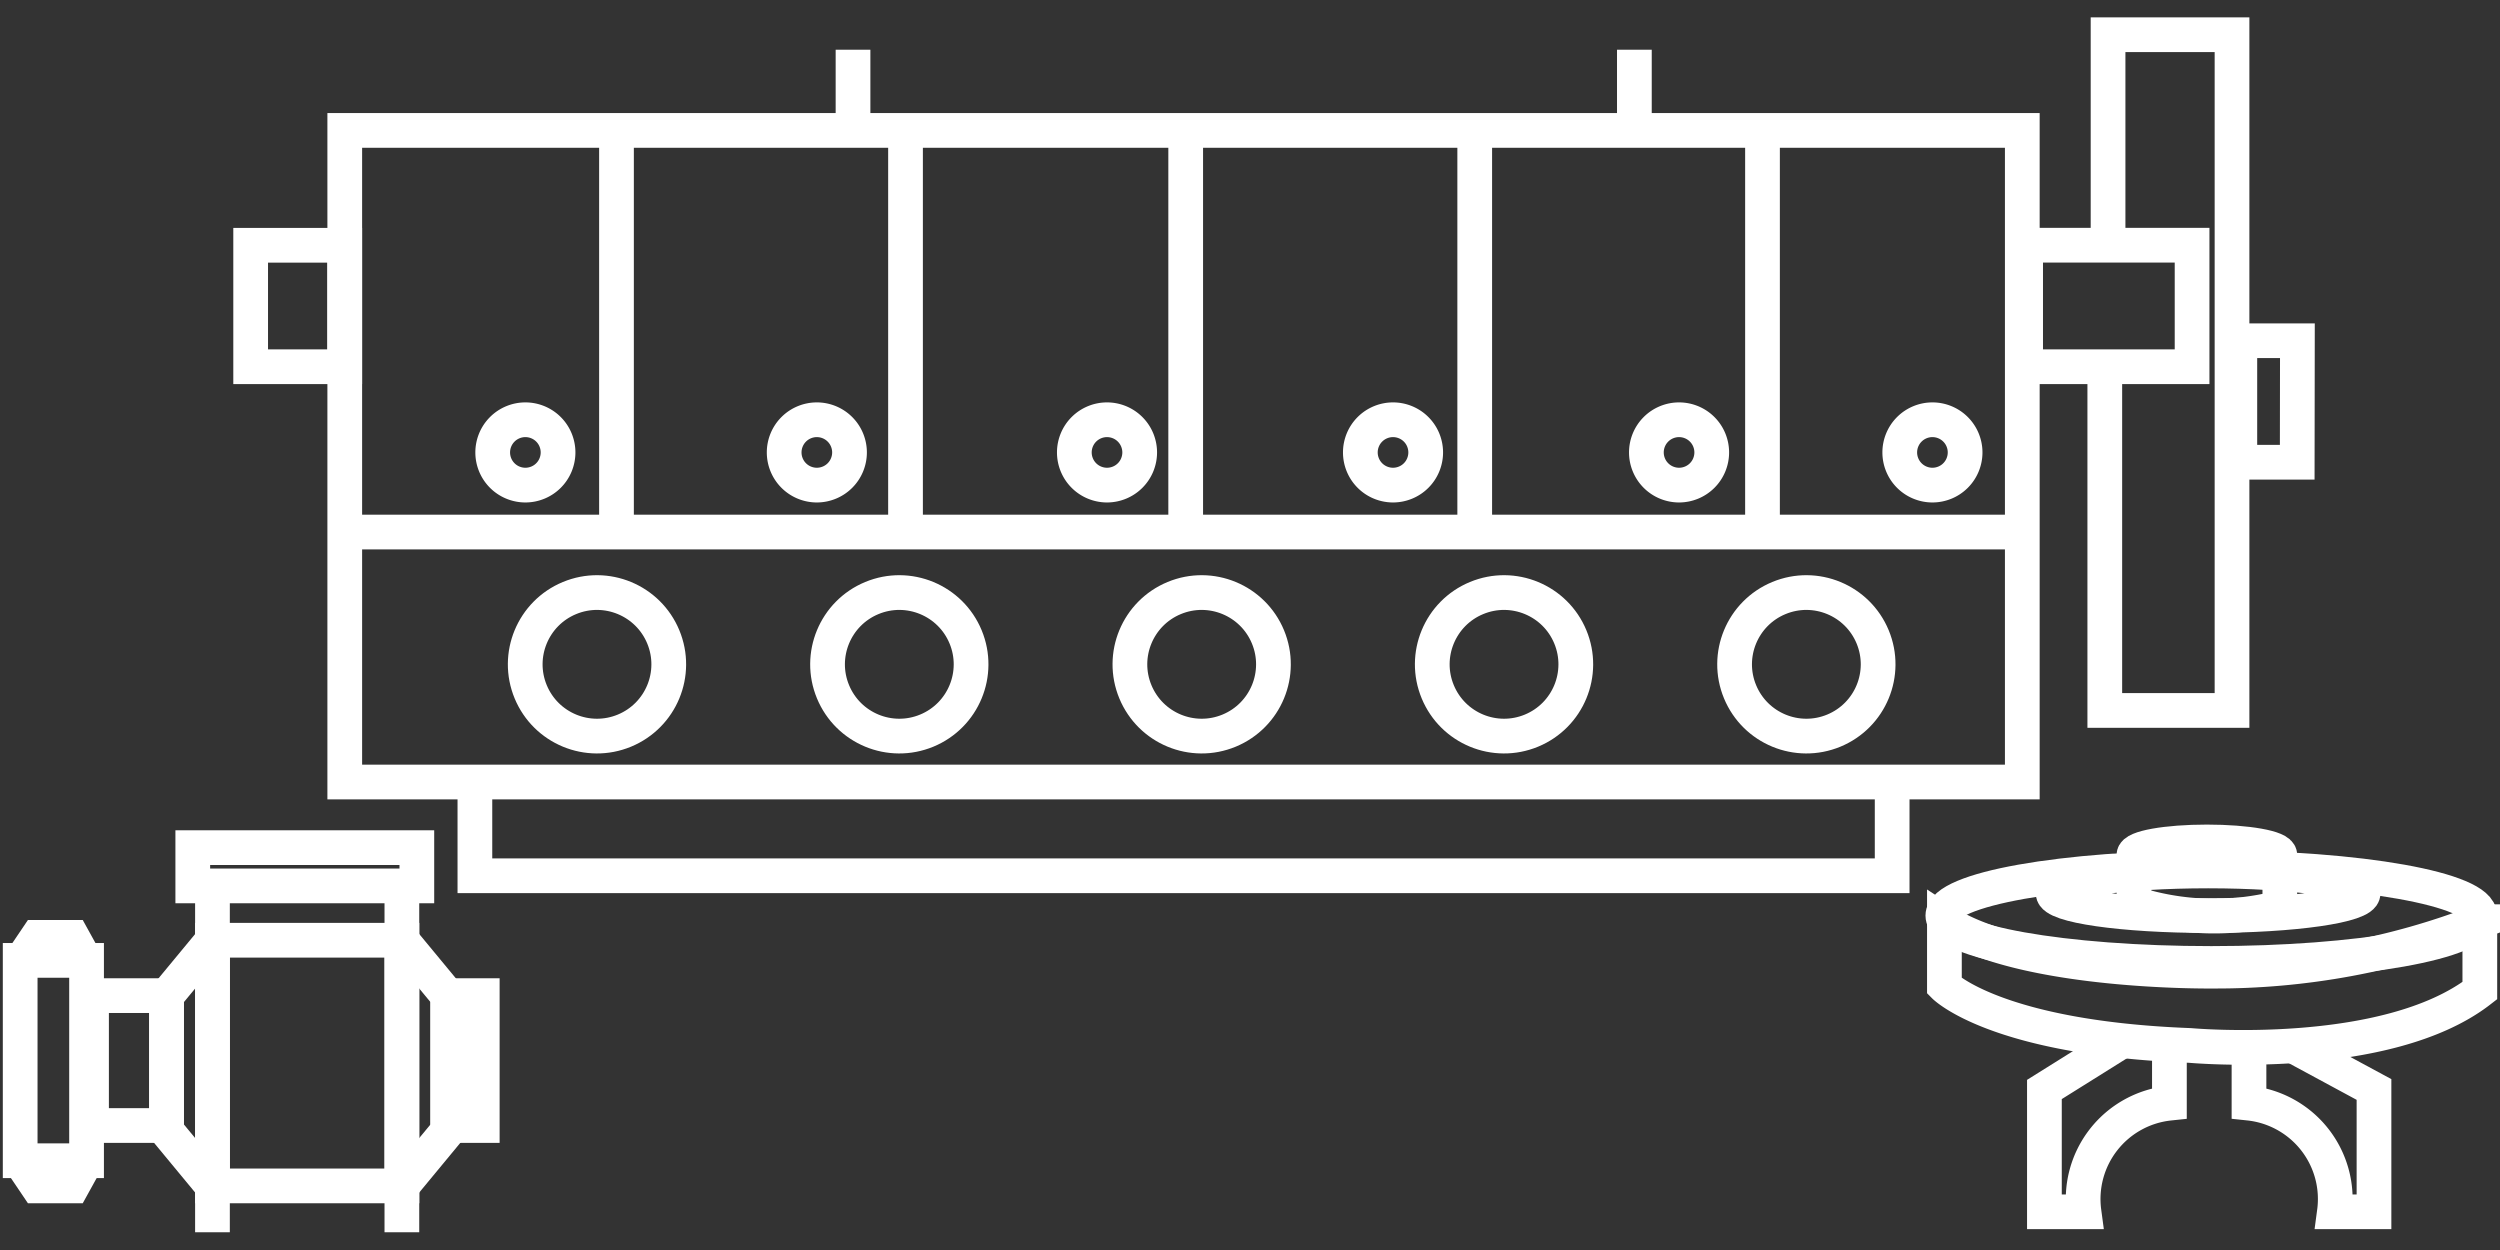
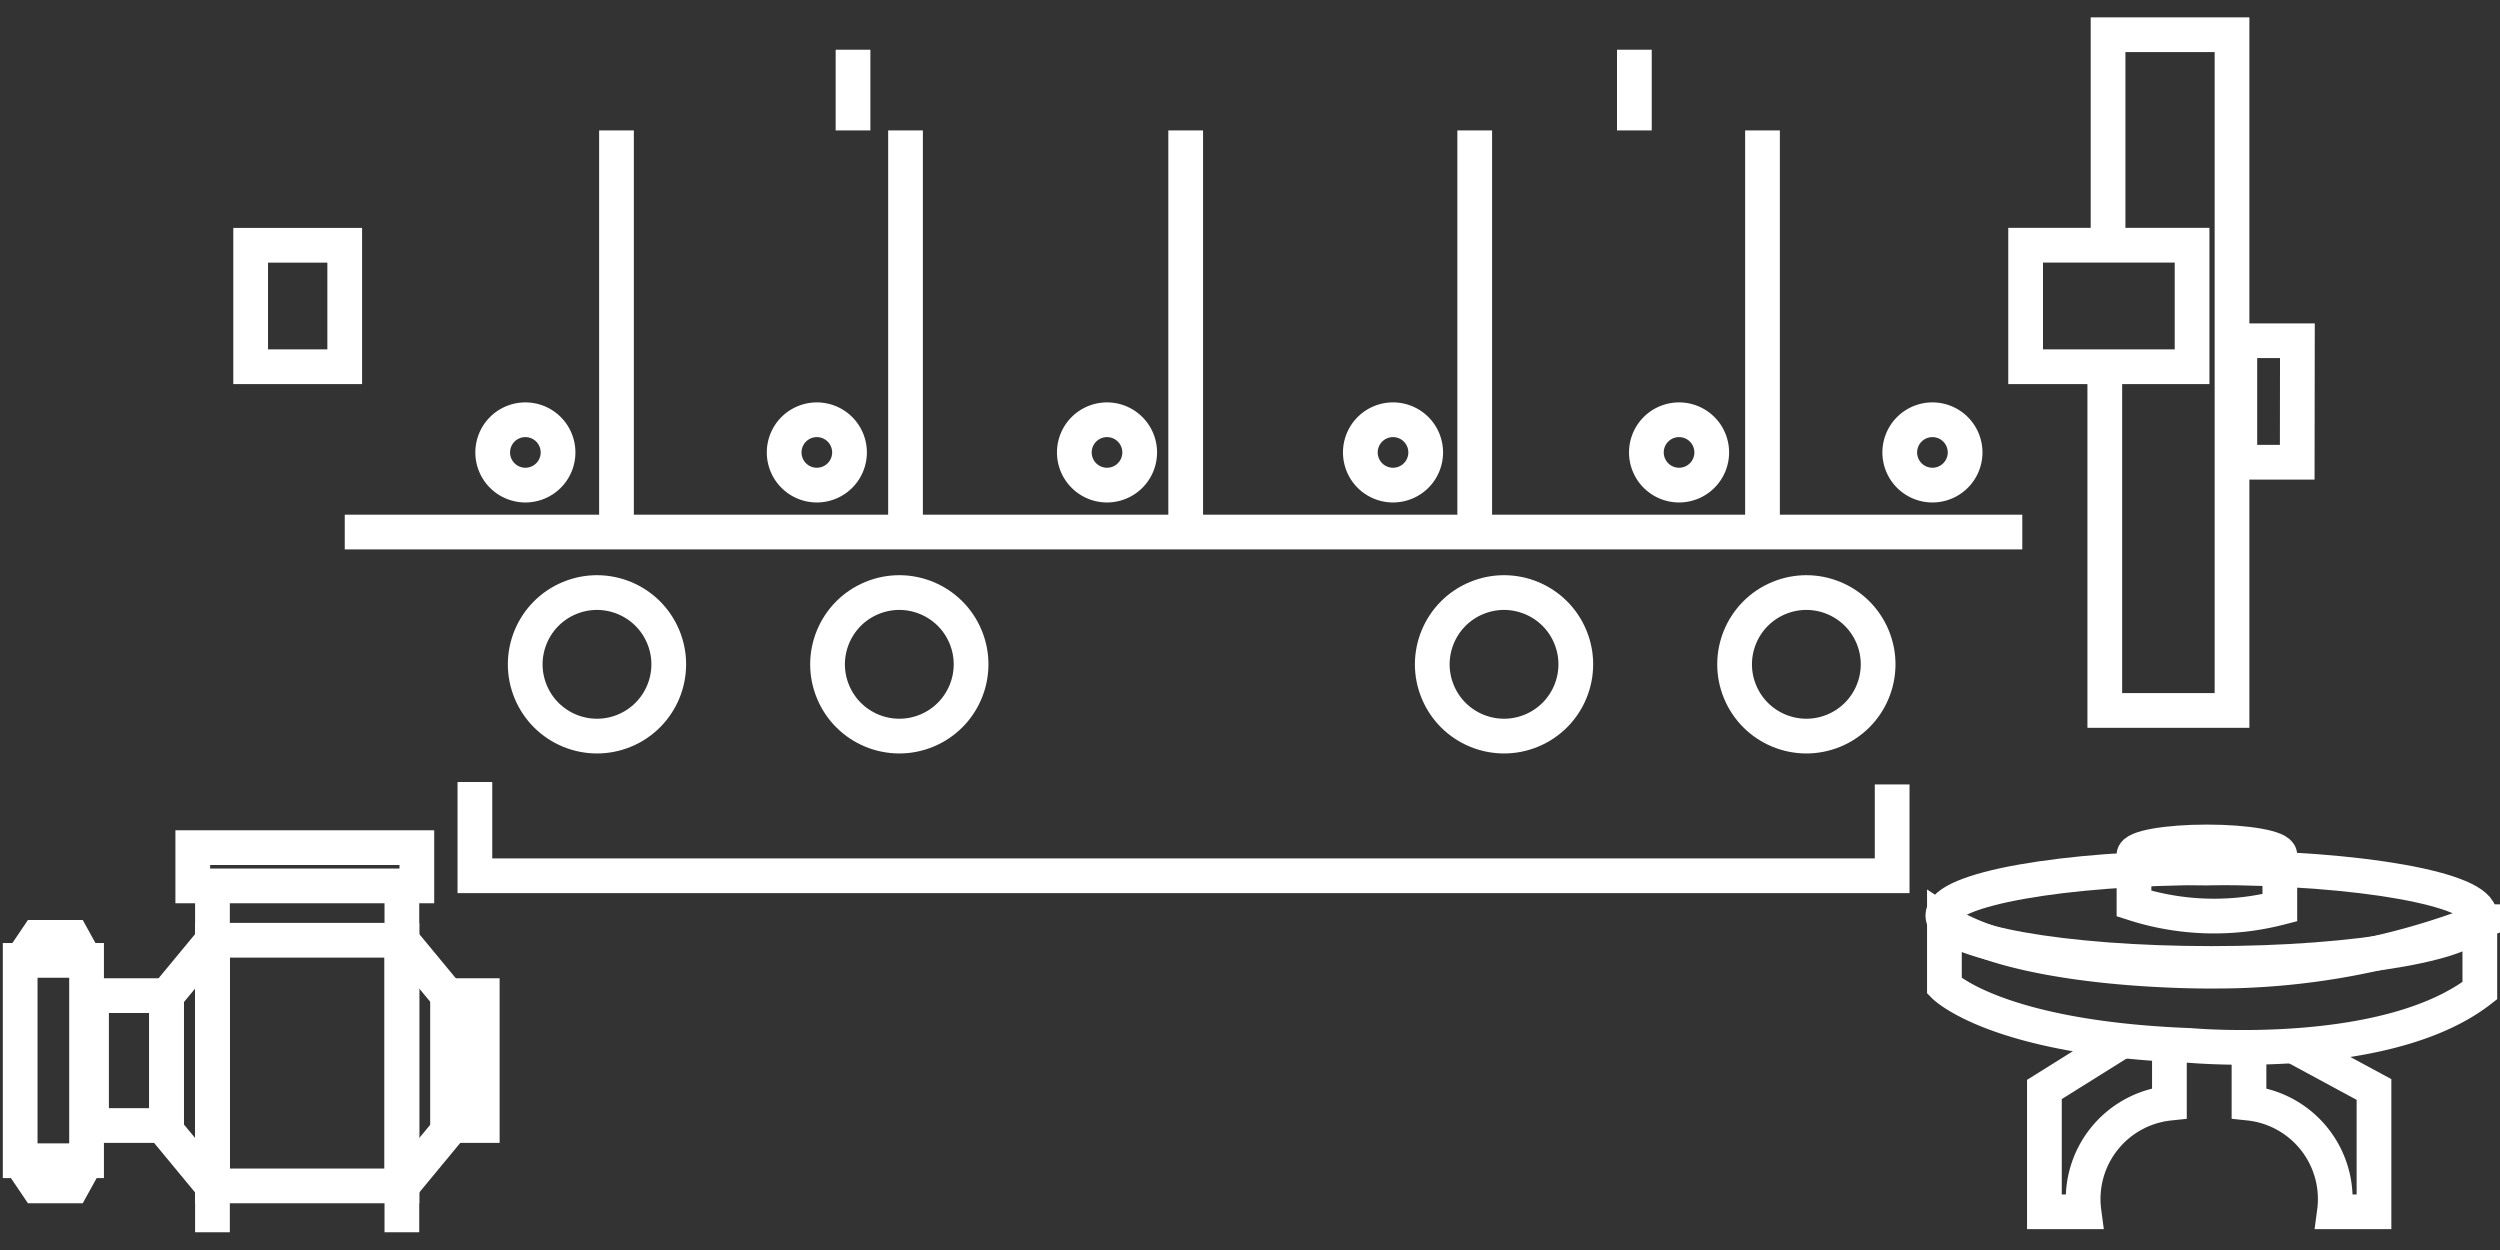
<svg xmlns="http://www.w3.org/2000/svg" width="72" height="36" viewBox="0 0 72 36">
  <rect x="0" y="0" width="72" height="36" fill="#333333" stroke="none" />
  <defs>
    <clipPath id="clip-高压">
      <rect width="72" height="36" />
    </clipPath>
  </defs>
  <g id="高压" clip-path="url(#clip-高压)">
    <g id="组_5" data-name="组 5" transform="translate(-243.27 -305.421)">
-       <path id="路径_35" data-name="路径 35" d="M304.981,328.966H256.668V310.2h48.313Z" transform="translate(-3.469 -1.023)" fill="none" stroke="#fff" stroke-miterlimit="10" stroke-width="1" />
      <line id="直线_51" data-name="直线 51" x1="48.313" transform="translate(253.199 320.744)" fill="none" stroke="#fff" stroke-miterlimit="10" stroke-width="1" />
      <path id="路径_36" data-name="路径 36" d="M261.807,335.93v2.7h40.817V336" transform="translate(-4.86 -7.987)" fill="none" stroke="#fff" stroke-miterlimit="10" stroke-width="1" />
      <path id="路径_37" data-name="路径 37" d="M264.393,322.567a.941.941,0,1,1-.941-.941A.941.941,0,0,1,264.393,322.567Z" transform="translate(-5.051 -4.116)" fill="none" stroke="#fff" stroke-miterlimit="10" stroke-width="1" />
      <circle id="椭圆_18" data-name="椭圆 18" cx="2.066" cy="2.066" r="2.066" transform="matrix(0.924, -0.383, 0.383, 0.924, 257.763, 323.436)" fill="none" stroke="#fff" stroke-miterlimit="10" stroke-width="1" />
      <circle id="椭圆_19" data-name="椭圆 19" cx="2.066" cy="2.066" r="2.066" transform="matrix(0.924, -0.383, 0.383, 0.924, 266.47, 323.436)" fill="none" stroke="#fff" stroke-miterlimit="10" stroke-width="1" />
-       <circle id="椭圆_20" data-name="椭圆 20" cx="2.066" cy="2.066" r="2.066" transform="matrix(0.924, -0.383, 0.383, 0.924, 275.178, 323.436)" fill="none" stroke="#fff" stroke-miterlimit="10" stroke-width="1" />
      <circle id="椭圆_21" data-name="椭圆 21" cx="2.066" cy="2.066" r="2.066" transform="matrix(0.924, -0.383, 0.383, 0.924, 283.886, 323.436)" fill="none" stroke="#fff" stroke-miterlimit="10" stroke-width="1" />
      <circle id="椭圆_22" data-name="椭圆 22" cx="2.066" cy="2.066" r="2.066" transform="matrix(0.924, -0.383, 0.383, 0.924, 292.593, 323.436)" fill="none" stroke="#fff" stroke-miterlimit="10" stroke-width="1" />
      <path id="路径_38" data-name="路径 38" d="M275.9,322.567a.941.941,0,1,1-.941-.941A.941.941,0,0,1,275.9,322.567Z" transform="translate(-8.164 -4.116)" fill="none" stroke="#fff" stroke-miterlimit="10" stroke-width="1" />
      <path id="路径_39" data-name="路径 39" d="M287.361,322.567a.941.941,0,1,1-.941-.941A.941.941,0,0,1,287.361,322.567Z" transform="translate(-11.268 -4.116)" fill="none" stroke="#fff" stroke-miterlimit="10" stroke-width="1" />
      <path id="路径_40" data-name="路径 40" d="M298.655,322.567a.941.941,0,1,1-.941-.941A.941.941,0,0,1,298.655,322.567Z" transform="translate(-14.325 -4.116)" fill="none" stroke="#fff" stroke-miterlimit="10" stroke-width="1" />
      <path id="路径_41" data-name="路径 41" d="M309.95,322.567a.941.941,0,1,1-.941-.941A.941.941,0,0,1,309.95,322.567Z" transform="translate(-17.382 -4.116)" fill="none" stroke="#fff" stroke-miterlimit="10" stroke-width="1" />
      <path id="路径_42" data-name="路径 42" d="M319.955,322.567a.941.941,0,1,1-.941-.941A.941.941,0,0,1,319.955,322.567Z" transform="translate(-20.09 -4.116)" fill="none" stroke="#fff" stroke-miterlimit="10" stroke-width="1" />
      <rect id="矩形_16" data-name="矩形 16" width="2.709" height="3.498" transform="translate(250.489 312.485)" fill="none" stroke="#fff" stroke-miterlimit="10" stroke-width="1" />
      <path id="路径_43" data-name="路径 43" d="M327.837,318.233h-4.794v-3.5h4.794Z" transform="translate(-21.435 -2.25)" fill="none" stroke="#fff" stroke-miterlimit="10" stroke-width="1" />
      <path id="路径_44" data-name="路径 44" d="M333.153,322.006H331.5v-3.5h1.658Z" transform="translate(-23.723 -3.272)" fill="none" stroke="#fff" stroke-miterlimit="10" stroke-width="1" />
      <path id="路径_45" data-name="路径 45" d="M326.169,315.982v9.9h3.664V306.421h-3.57v5.621" transform="translate(-22.281)" fill="none" stroke="#fff" stroke-miterlimit="10" stroke-width="1" />
      <line id="直线_52" data-name="直线 52" y1="2.324" transform="translate(267.837 306.853)" fill="none" stroke="#fff" stroke-miterlimit="10" stroke-width="1" />
      <line id="直线_53" data-name="直线 53" y1="2.324" transform="translate(290.34 306.853)" fill="none" stroke="#fff" stroke-miterlimit="10" stroke-width="1" />
      <line id="直线_54" data-name="直线 54" y2="11.567" transform="translate(261.025 309.177)" fill="none" stroke="#fff" stroke-miterlimit="10" stroke-width="1" />
      <line id="直线_55" data-name="直线 55" y2="11.567" transform="translate(269.349 309.177)" fill="none" stroke="#fff" stroke-miterlimit="10" stroke-width="1" />
      <line id="直线_56" data-name="直线 56" y2="11.567" transform="translate(277.418 309.177)" fill="none" stroke="#fff" stroke-miterlimit="10" stroke-width="1" />
      <line id="直线_57" data-name="直线 57" y2="11.567" transform="translate(285.742 309.177)" fill="none" stroke="#fff" stroke-miterlimit="10" stroke-width="1" />
      <line id="直线_58" data-name="直线 58" y2="11.567" transform="translate(294.03 309.177)" fill="none" stroke="#fff" stroke-miterlimit="10" stroke-width="1" />
      <rect id="矩形_17" data-name="矩形 17" width="6.453" height="1.102" transform="translate(248.822 329.833)" fill="none" stroke="#fff" stroke-miterlimit="10" stroke-width="1" />
      <rect id="矩形_18" data-name="矩形 18" width="5.455" height="7.075" transform="translate(249.39 332.5)" fill="none" stroke="#fff" stroke-miterlimit="10" stroke-width="1" />
      <line id="直线_59" data-name="直线 59" y2="9.975" transform="translate(249.389 330.935)" fill="none" stroke="#fff" stroke-miterlimit="10" stroke-width="1" />
      <line id="直线_60" data-name="直线 60" y2="9.975" transform="translate(254.844 330.935)" fill="none" stroke="#fff" stroke-miterlimit="10" stroke-width="1" />
      <path id="路径_46" data-name="路径 46" d="M258.924,342.18l1.323,1.6v3.885l-1.323,1.6" transform="translate(-4.08 -9.679)" fill="none" stroke="#fff" stroke-miterlimit="10" stroke-width="1" />
      <rect id="矩形_19" data-name="矩形 19" width="0.993" height="3.741" transform="translate(256.166 334.095)" fill="none" stroke="#fff" stroke-miterlimit="10" stroke-width="1" />
      <path id="路径_47" data-name="路径 47" d="M250.954,342.18l-1.323,1.6v3.885l1.323,1.6" transform="translate(-1.564 -9.679)" fill="none" stroke="#fff" stroke-miterlimit="10" stroke-width="1" />
      <rect id="矩形_20" data-name="矩形 20" width="2.16" height="3.741" transform="translate(245.906 334.095)" fill="none" stroke="#fff" stroke-miterlimit="10" stroke-width="1" />
      <rect id="矩形_21" data-name="矩形 21" width="1.912" height="5.77" transform="translate(243.851 333.08)" fill="none" stroke="#fff" stroke-miterlimit="10" stroke-width="1" />
      <path id="路径_48" data-name="路径 48" d="M243.851,350.886l.489.725h1.018l.4-.725" transform="translate(0 -12.036)" fill="none" stroke="#fff" stroke-miterlimit="10" stroke-width="1" />
      <path id="路径_49" data-name="路径 49" d="M243.851,342.79l.489-.725h1.018l.4.725" transform="translate(0 -9.648)" fill="none" stroke="#fff" stroke-miterlimit="10" stroke-width="1" />
      <path id="路径_50" data-name="路径 50" d="M326.065,346.115l-2.28,1.427v3.523h1.14a2.775,2.775,0,0,1,2.46-3.128v-1.785" transform="translate(-21.636 -10.744)" fill="none" stroke="#fff" stroke-miterlimit="10" stroke-width="1" />
      <path id="路径_51" data-name="路径 51" d="M333.187,346.326l2.277,1.23v3.523h-1.14a2.776,2.776,0,0,0-2.46-3.129v-1.785" transform="translate(-23.823 -10.758)" fill="none" stroke="#fff" stroke-miterlimit="10" stroke-width="1" />
      <path id="路径_52" data-name="路径 52" d="M319.836,341.446V343.3s1.491,1.5,7.072,1.71c0,0,5.648.515,8.348-1.578v-1.987a20.985,20.985,0,0,1-7.71,1.425S322.1,342.938,319.836,341.446Z" transform="translate(-20.567 -9.48)" fill="none" stroke="#fff" stroke-miterlimit="10" stroke-width="1" />
      <path id="路径_53" data-name="路径 53" d="M335.239,340.694c0,.761-3.461,1.379-7.732,1.379s-7.732-.618-7.732-1.379,3.461-1.379,7.732-1.379S335.239,339.933,335.239,340.694Z" transform="translate(-20.551 -8.904)" fill="none" stroke="#fff" stroke-miterlimit="10" stroke-width="1" />
-       <path id="路径_54" data-name="路径 54" d="M333.057,340.085c0,.355-2,.643-4.464.643s-4.464-.288-4.464-.643,2-.643,4.464-.643S333.057,339.73,333.057,340.085Z" transform="translate(-21.729 -8.938)" fill="none" stroke="#fff" stroke-miterlimit="10" stroke-width="1" />
      <path id="路径_55" data-name="路径 55" d="M331.521,338.672c0,.207-.94.375-2.1.375s-2.1-.168-2.1-.375.94-.375,2.1-.375S331.521,338.465,331.521,338.672Z" transform="translate(-22.593 -8.628)" fill="none" stroke="#fff" stroke-miterlimit="10" stroke-width="1" />
      <path id="路径_56" data-name="路径 56" d="M327.322,338.811v1.4a7.58,7.58,0,0,0,4.2.12v-1.521" transform="translate(-22.593 -8.767)" fill="none" stroke="#fff" stroke-miterlimit="10" stroke-width="1" />
    </g>
  </g>
</svg>